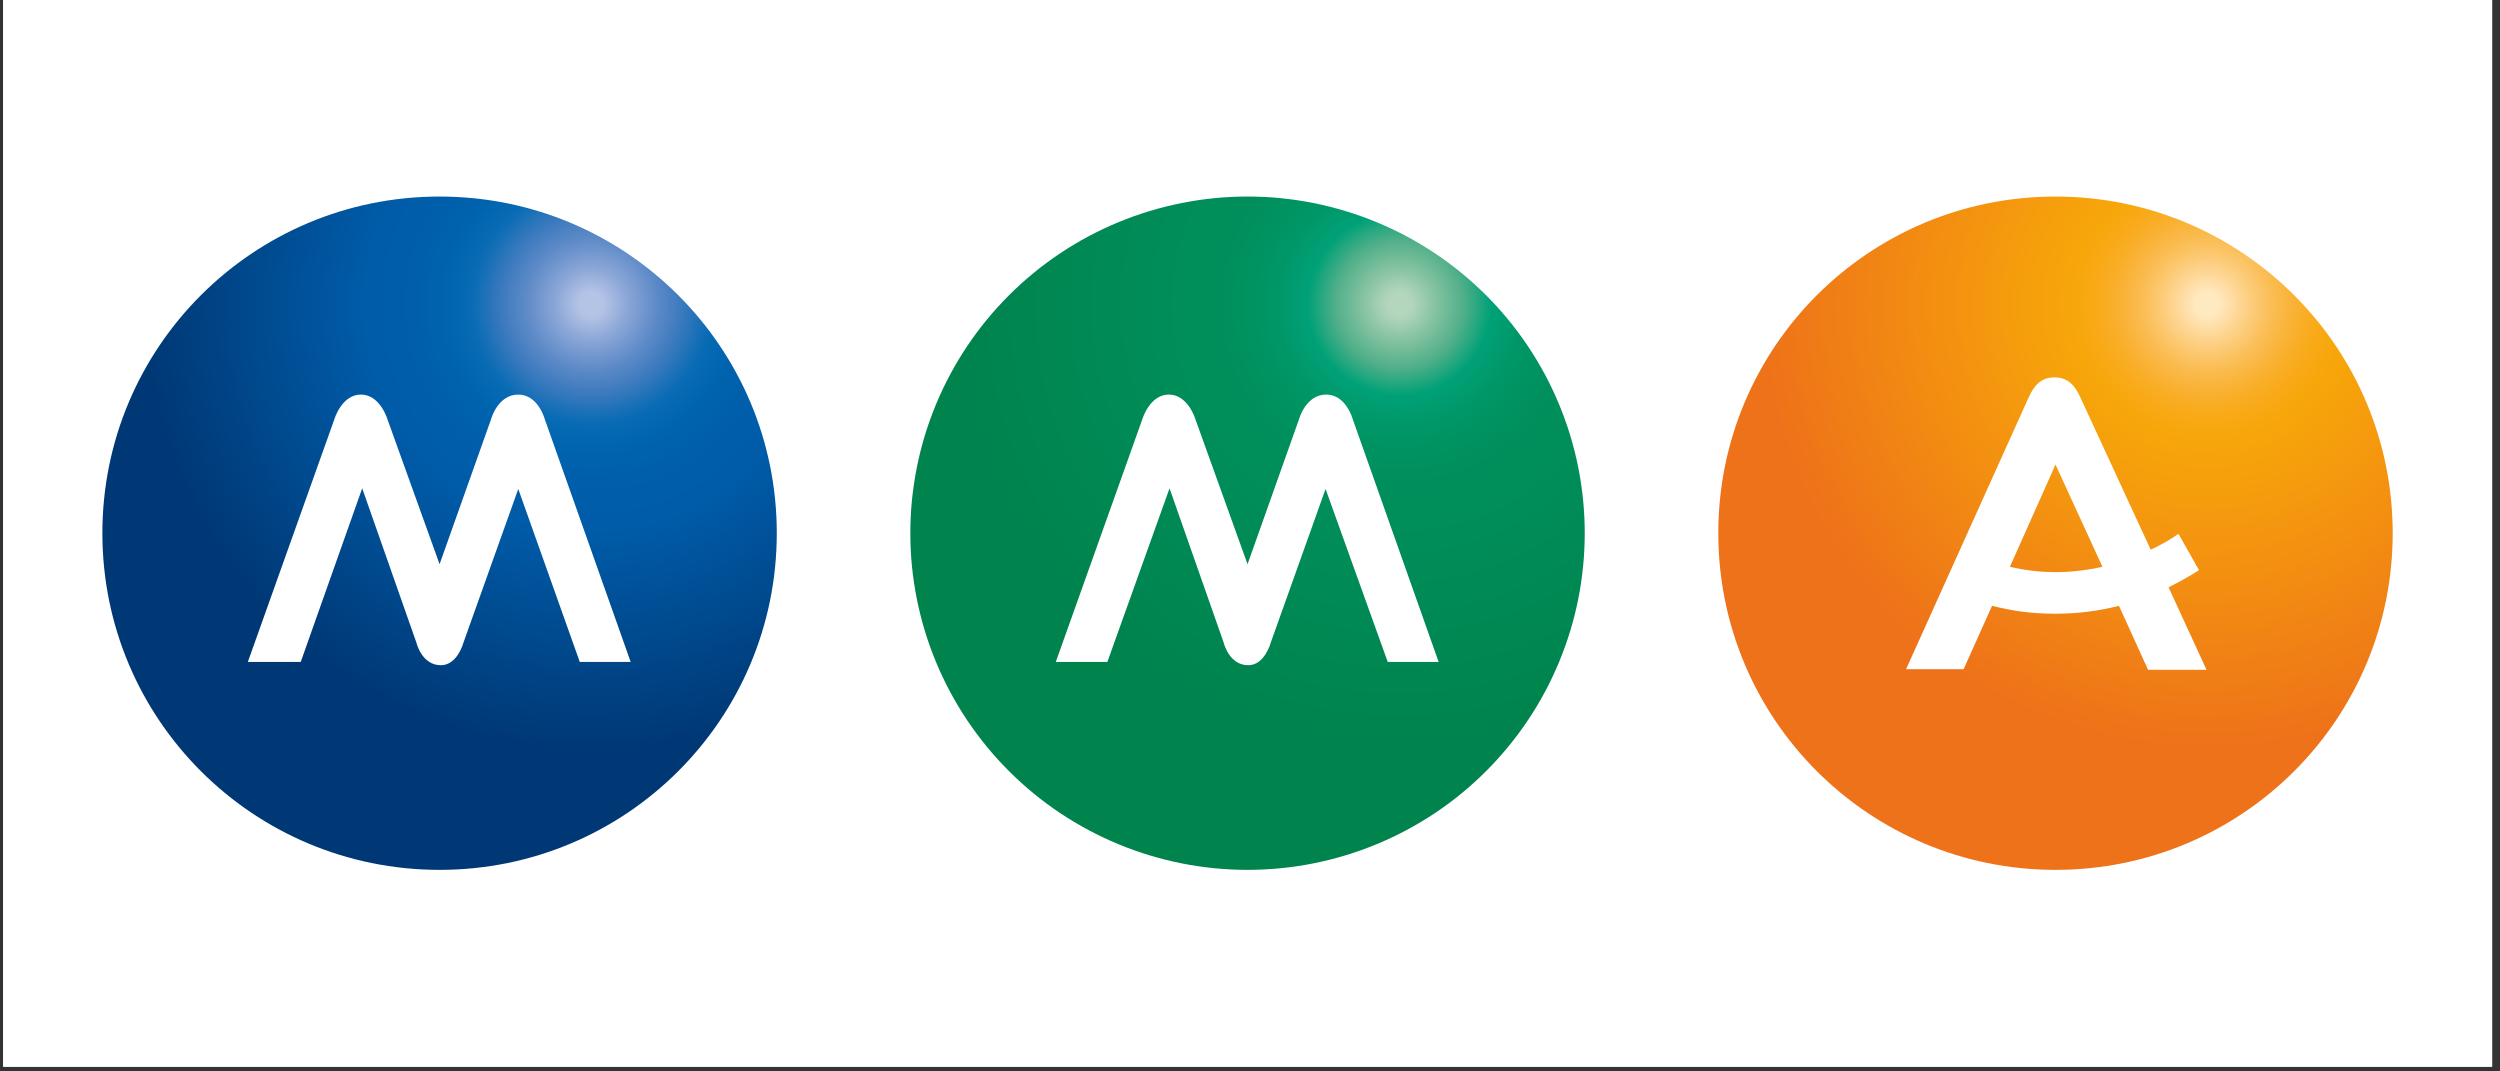
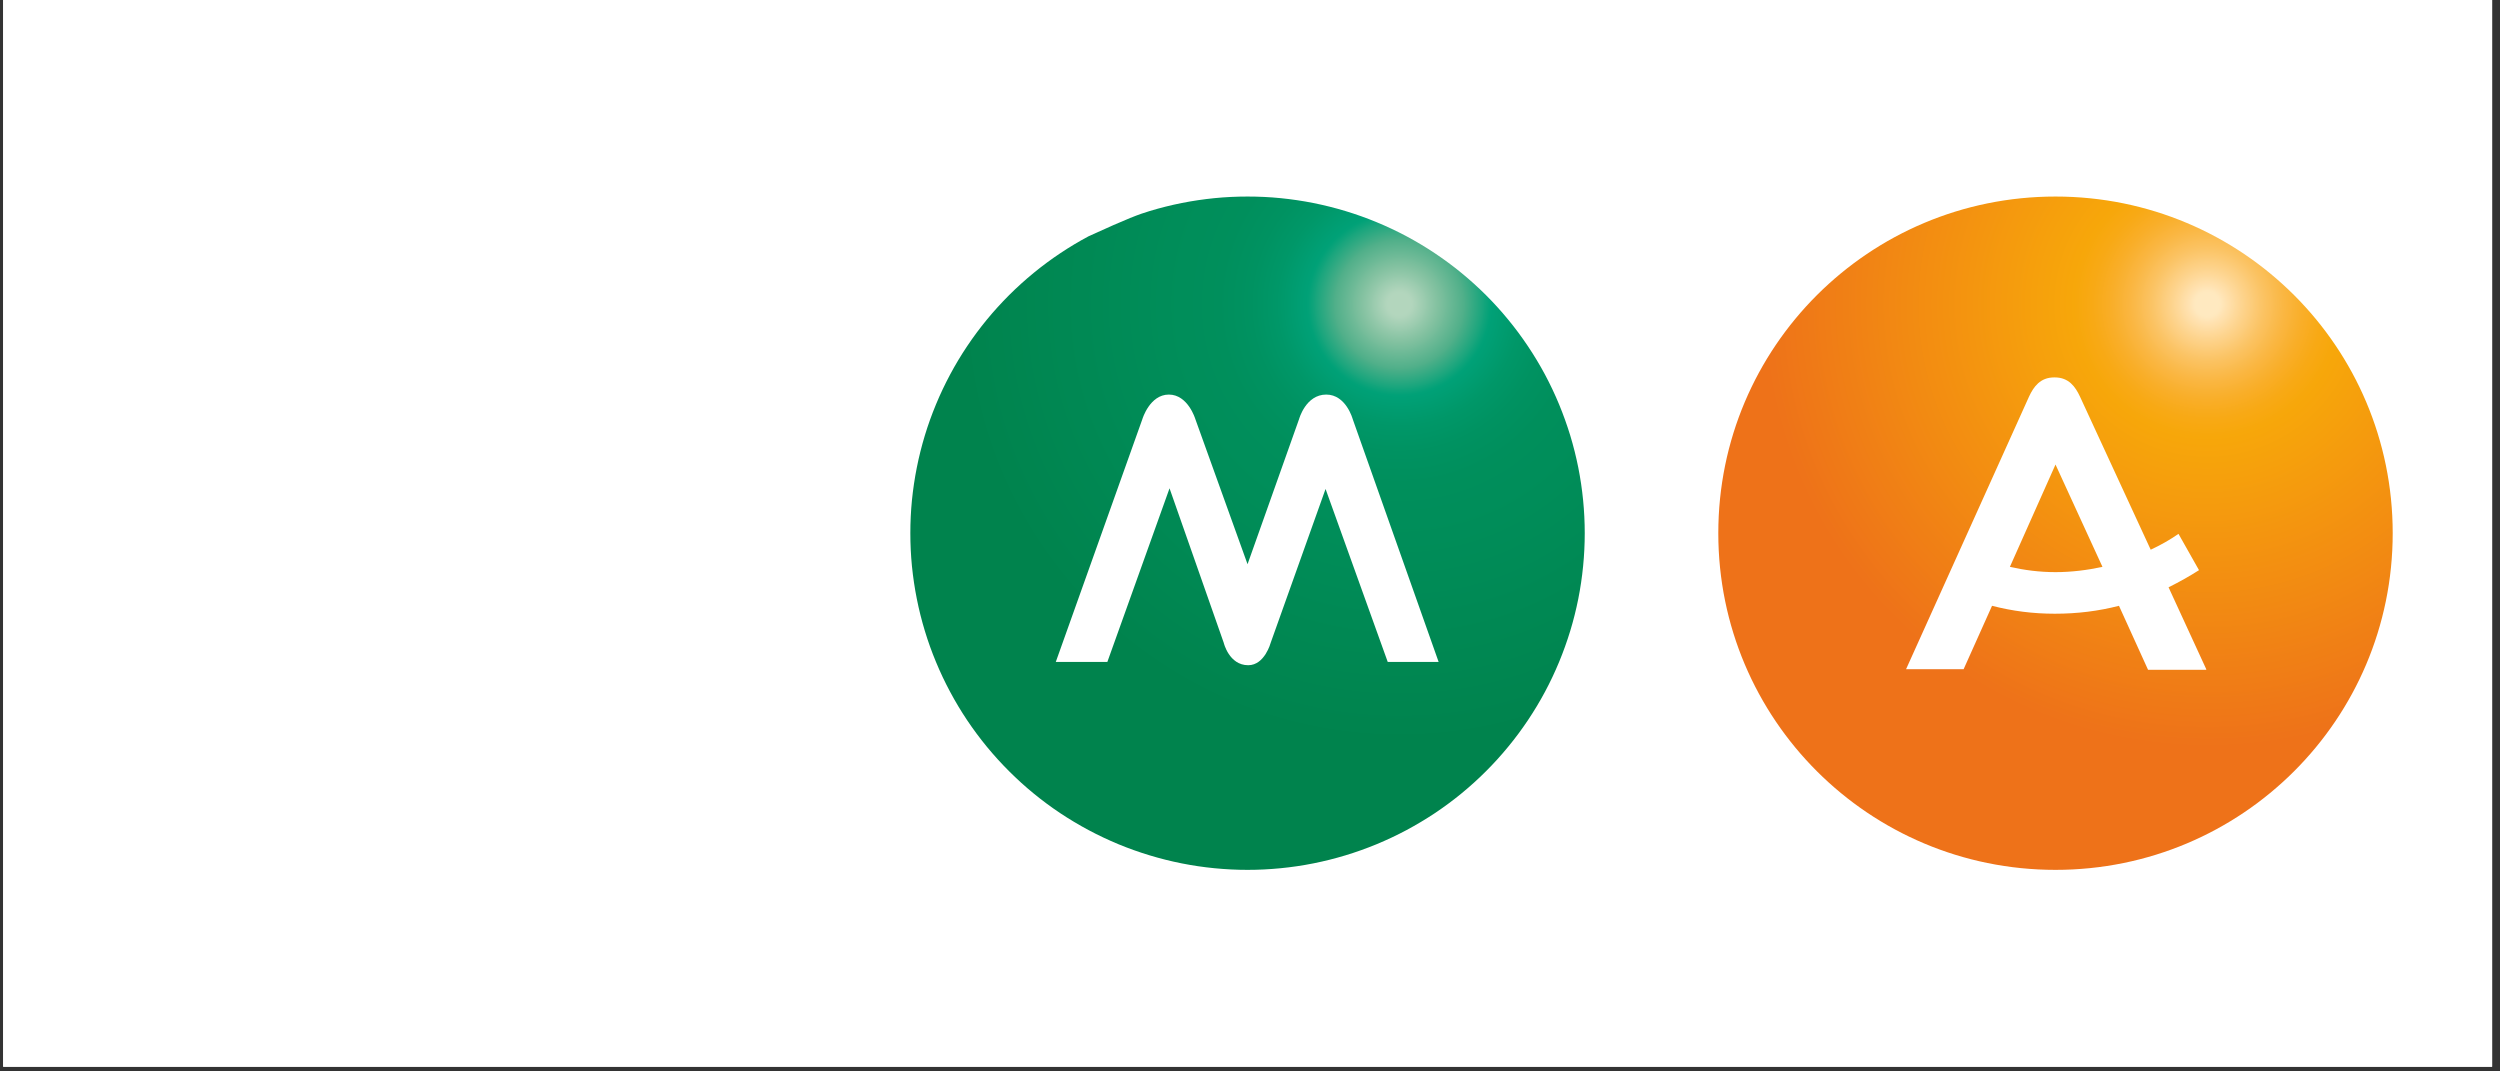
<svg xmlns="http://www.w3.org/2000/svg" width="350" viewBox="0 0 262.5 112.5" height="150" preserveAspectRatio="xMidYMid meet">
  <rect x="0" y="0" width="262.5" height="112.5" fill="#333333" stroke="none" />
  <defs>
    <clipPath id="c284a82e88">
      <path d="M 0.332 0 L 261.672 0 L 261.672 112.004 L 0.332 112.004 Z M 0.332 0 " clip-rule="nonzero" />
    </clipPath>
    <clipPath id="f2e635aefb">
-       <path d="M 10 20 L 82 20 L 82 92 L 10 92 Z M 10 20 " clip-rule="nonzero" />
-     </clipPath>
+       </clipPath>
    <clipPath id="ccf34dfc45">
      <path d="M 46.156 91.336 C 65.734 91.336 81.562 75.531 81.562 55.984 C 81.562 36.441 65.734 20.637 46.156 20.637 C 26.578 20.637 10.75 36.441 10.75 55.984 C 10.75 75.531 26.578 91.336 46.156 91.336 Z M 46.156 91.336 " clip-rule="nonzero" />
    </clipPath>
    <radialGradient gradientTransform="matrix(1.001, 0, 0, 0.999, -1497.486, -1347.587)" gradientUnits="userSpaceOnUse" r="46.842" cx="1558.015" id="52f9109c9e" cy="1380.903" fx="1558.015" fy="1380.903">
      <stop stop-opacity="1" stop-color="rgb(70.2%, 76.9%, 90.199%)" offset="0" />
      <stop stop-opacity="1" stop-color="rgb(70.2%, 76.9%, 90.199%)" offset="0.016" />
      <stop stop-opacity="1" stop-color="rgb(69.949%, 76.649%, 90.074%)" offset="0.027" />
      <stop stop-opacity="1" stop-color="rgb(69.084%, 75.917%, 89.708%)" offset="0.031" />
      <stop stop-opacity="1" stop-color="rgb(67.894%, 75.023%, 89.261%)" offset="0.035" />
      <stop stop-opacity="1" stop-color="rgb(66.742%, 74.199%, 88.849%)" offset="0.039" />
      <stop stop-opacity="1" stop-color="rgb(65.591%, 73.376%, 88.437%)" offset="0.043" />
      <stop stop-opacity="1" stop-color="rgb(64.441%, 72.552%, 88.026%)" offset="0.047" />
      <stop stop-opacity="1" stop-color="rgb(63.29%, 71.73%, 87.614%)" offset="0.051" />
      <stop stop-opacity="1" stop-color="rgb(62.138%, 70.906%, 87.202%)" offset="0.055" />
      <stop stop-opacity="1" stop-color="rgb(60.988%, 70.084%, 86.792%)" offset="0.059" />
      <stop stop-opacity="1" stop-color="rgb(59.837%, 69.261%, 86.38%)" offset="0.062" />
      <stop stop-opacity="1" stop-color="rgb(58.685%, 68.437%, 85.968%)" offset="0.066" />
      <stop stop-opacity="1" stop-color="rgb(57.535%, 67.615%, 85.556%)" offset="0.07" />
      <stop stop-opacity="1" stop-color="rgb(56.384%, 66.791%, 85.146%)" offset="0.074" />
      <stop stop-opacity="1" stop-color="rgb(55.234%, 65.968%, 84.734%)" offset="0.078" />
      <stop stop-opacity="1" stop-color="rgb(54.082%, 65.144%, 84.322%)" offset="0.082" />
      <stop stop-opacity="1" stop-color="rgb(52.959%, 64.363%, 83.922%)" offset="0.086" />
      <stop stop-opacity="1" stop-color="rgb(51.895%, 63.667%, 83.545%)" offset="0.09" />
      <stop stop-opacity="1" stop-color="rgb(50.862%, 63.019%, 83.18%)" offset="0.094" />
      <stop stop-opacity="1" stop-color="rgb(49.829%, 62.37%, 82.817%)" offset="0.098" />
      <stop stop-opacity="1" stop-color="rgb(48.796%, 61.722%, 82.452%)" offset="0.102" />
      <stop stop-opacity="1" stop-color="rgb(47.763%, 61.073%, 82.088%)" offset="0.105" />
      <stop stop-opacity="1" stop-color="rgb(46.73%, 60.423%, 81.725%)" offset="0.109" />
      <stop stop-opacity="1" stop-color="rgb(45.697%, 59.775%, 81.36%)" offset="0.113" />
      <stop stop-opacity="1" stop-color="rgb(44.666%, 59.126%, 80.995%)" offset="0.117" />
      <stop stop-opacity="1" stop-color="rgb(43.633%, 58.478%, 80.632%)" offset="0.121" />
      <stop stop-opacity="1" stop-color="rgb(42.599%, 57.828%, 80.267%)" offset="0.125" />
      <stop stop-opacity="1" stop-color="rgb(41.566%, 57.179%, 79.903%)" offset="0.129" />
      <stop stop-opacity="1" stop-color="rgb(40.533%, 56.531%, 79.539%)" offset="0.133" />
      <stop stop-opacity="1" stop-color="rgb(39.5%, 55.882%, 79.175%)" offset="0.137" />
      <stop stop-opacity="1" stop-color="rgb(38.467%, 55.234%, 78.812%)" offset="0.141" />
      <stop stop-opacity="1" stop-color="rgb(37.447%, 54.62%, 78.462%)" offset="0.145" />
      <stop stop-opacity="1" stop-color="rgb(36.456%, 54.103%, 78.156%)" offset="0.148" />
      <stop stop-opacity="1" stop-color="rgb(35.487%, 53.647%, 77.876%)" offset="0.152" />
      <stop stop-opacity="1" stop-color="rgb(34.517%, 53.192%, 77.596%)" offset="0.156" />
      <stop stop-opacity="1" stop-color="rgb(33.546%, 52.736%, 77.316%)" offset="0.16" />
      <stop stop-opacity="1" stop-color="rgb(32.578%, 52.28%, 77.036%)" offset="0.164" />
      <stop stop-opacity="1" stop-color="rgb(31.607%, 51.825%, 76.756%)" offset="0.168" />
      <stop stop-opacity="1" stop-color="rgb(30.637%, 51.369%, 76.476%)" offset="0.172" />
      <stop stop-opacity="1" stop-color="rgb(29.666%, 50.912%, 76.196%)" offset="0.176" />
      <stop stop-opacity="1" stop-color="rgb(28.697%, 50.458%, 75.916%)" offset="0.18" />
      <stop stop-opacity="1" stop-color="rgb(27.727%, 50.002%, 75.636%)" offset="0.184" />
      <stop stop-opacity="1" stop-color="rgb(26.756%, 49.545%, 75.357%)" offset="0.188" />
      <stop stop-opacity="1" stop-color="rgb(25.786%, 49.091%, 75.076%)" offset="0.191" />
      <stop stop-opacity="1" stop-color="rgb(24.817%, 48.634%, 74.797%)" offset="0.195" />
      <stop stop-opacity="1" stop-color="rgb(23.846%, 48.178%, 74.516%)" offset="0.199" />
      <stop stop-opacity="1" stop-color="rgb(22.874%, 47.723%, 74.237%)" offset="0.203" />
      <stop stop-opacity="1" stop-color="rgb(21.791%, 47.325%, 73.988%)" offset="0.207" />
      <stop stop-opacity="1" stop-color="rgb(20.595%, 46.985%, 73.772%)" offset="0.211" />
      <stop stop-opacity="1" stop-color="rgb(19.398%, 46.643%, 73.555%)" offset="0.215" />
      <stop stop-opacity="1" stop-color="rgb(18.201%, 46.303%, 73.338%)" offset="0.219" />
      <stop stop-opacity="1" stop-color="rgb(17.004%, 45.961%, 73.12%)" offset="0.223" />
      <stop stop-opacity="1" stop-color="rgb(15.808%, 45.621%, 72.903%)" offset="0.227" />
      <stop stop-opacity="1" stop-color="rgb(14.612%, 45.279%, 72.687%)" offset="0.23" />
      <stop stop-opacity="1" stop-color="rgb(13.414%, 44.939%, 72.47%)" offset="0.234" />
      <stop stop-opacity="1" stop-color="rgb(12.218%, 44.597%, 72.253%)" offset="0.238" />
      <stop stop-opacity="1" stop-color="rgb(11.021%, 44.257%, 72.035%)" offset="0.242" />
      <stop stop-opacity="1" stop-color="rgb(9.824%, 43.915%, 71.819%)" offset="0.246" />
      <stop stop-opacity="1" stop-color="rgb(8.627%, 43.575%, 71.602%)" offset="0.25" />
      <stop stop-opacity="1" stop-color="rgb(7.431%, 43.233%, 71.385%)" offset="0.254" />
      <stop stop-opacity="1" stop-color="rgb(6.235%, 42.892%, 71.167%)" offset="0.258" />
      <stop stop-opacity="1" stop-color="rgb(5.037%, 42.551%, 70.95%)" offset="0.262" />
      <stop stop-opacity="1" stop-color="rgb(3.841%, 42.21%, 70.734%)" offset="0.266" />
      <stop stop-opacity="1" stop-color="rgb(3.091%, 41.937%, 70.551%)" offset="0.27" />
      <stop stop-opacity="1" stop-color="rgb(2.759%, 41.647%, 70.335%)" offset="0.273" />
      <stop stop-opacity="1" stop-color="rgb(2.397%, 41.275%, 70.056%)" offset="0.281" />
      <stop stop-opacity="1" stop-color="rgb(2.036%, 40.901%, 69.775%)" offset="0.289" />
      <stop stop-opacity="1" stop-color="rgb(1.674%, 40.529%, 69.496%)" offset="0.297" />
      <stop stop-opacity="1" stop-color="rgb(1.312%, 40.155%, 69.217%)" offset="0.305" />
      <stop stop-opacity="1" stop-color="rgb(0.952%, 39.783%, 68.936%)" offset="0.312" />
      <stop stop-opacity="1" stop-color="rgb(0.591%, 39.409%, 68.657%)" offset="0.32" />
      <stop stop-opacity="1" stop-color="rgb(0.229%, 39.037%, 68.376%)" offset="0.328" />
      <stop stop-opacity="1" stop-color="rgb(0.024%, 38.736%, 68.147%)" offset="0.336" />
      <stop stop-opacity="1" stop-color="rgb(0%, 38.518%, 67.976%)" offset="0.344" />
      <stop stop-opacity="1" stop-color="rgb(0%, 38.312%, 67.815%)" offset="0.352" />
      <stop stop-opacity="1" stop-color="rgb(0%, 38.106%, 67.651%)" offset="0.359" />
      <stop stop-opacity="1" stop-color="rgb(0%, 37.898%, 67.488%)" offset="0.367" />
      <stop stop-opacity="1" stop-color="rgb(0%, 37.692%, 67.326%)" offset="0.375" />
      <stop stop-opacity="1" stop-color="rgb(0%, 37.486%, 67.163%)" offset="0.383" />
      <stop stop-opacity="1" stop-color="rgb(0%, 37.28%, 67%)" offset="0.391" />
      <stop stop-opacity="1" stop-color="rgb(0%, 37.016%, 66.797%)" offset="0.398" />
      <stop stop-opacity="1" stop-color="rgb(0%, 36.7%, 66.599%)" offset="0.414" />
      <stop stop-opacity="1" stop-color="rgb(0%, 36.409%, 66.454%)" offset="0.449" />
      <stop stop-opacity="1" stop-color="rgb(0%, 36.203%, 66.35%)" offset="0.48" />
      <stop stop-opacity="1" stop-color="rgb(0%, 36.061%, 66.228%)" offset="0.496" />
      <stop stop-opacity="1" stop-color="rgb(0%, 35.934%, 66.06%)" offset="0.504" />
      <stop stop-opacity="1" stop-color="rgb(0%, 35.823%, 65.901%)" offset="0.508" />
      <stop stop-opacity="1" stop-color="rgb(0%, 35.713%, 65.741%)" offset="0.512" />
      <stop stop-opacity="1" stop-color="rgb(0%, 35.603%, 65.582%)" offset="0.516" />
      <stop stop-opacity="1" stop-color="rgb(0%, 35.493%, 65.422%)" offset="0.52" />
      <stop stop-opacity="1" stop-color="rgb(0%, 35.384%, 65.263%)" offset="0.523" />
      <stop stop-opacity="1" stop-color="rgb(0%, 35.272%, 65.103%)" offset="0.527" />
      <stop stop-opacity="1" stop-color="rgb(0%, 35.162%, 64.944%)" offset="0.531" />
      <stop stop-opacity="1" stop-color="rgb(0%, 35.052%, 64.784%)" offset="0.535" />
      <stop stop-opacity="1" stop-color="rgb(0%, 34.943%, 64.626%)" offset="0.539" />
      <stop stop-opacity="1" stop-color="rgb(0%, 34.833%, 64.465%)" offset="0.543" />
      <stop stop-opacity="1" stop-color="rgb(0%, 34.723%, 64.307%)" offset="0.547" />
      <stop stop-opacity="1" stop-color="rgb(0%, 34.612%, 64.148%)" offset="0.551" />
      <stop stop-opacity="1" stop-color="rgb(0%, 34.502%, 63.988%)" offset="0.555" />
      <stop stop-opacity="1" stop-color="rgb(0%, 34.392%, 63.829%)" offset="0.559" />
      <stop stop-opacity="1" stop-color="rgb(0%, 34.282%, 63.669%)" offset="0.562" />
      <stop stop-opacity="1" stop-color="rgb(0%, 34.172%, 63.51%)" offset="0.566" />
      <stop stop-opacity="1" stop-color="rgb(0%, 34.061%, 63.35%)" offset="0.57" />
      <stop stop-opacity="1" stop-color="rgb(0%, 33.951%, 63.191%)" offset="0.574" />
      <stop stop-opacity="1" stop-color="rgb(0%, 33.841%, 63.031%)" offset="0.578" />
      <stop stop-opacity="1" stop-color="rgb(0%, 33.731%, 62.872%)" offset="0.582" />
      <stop stop-opacity="1" stop-color="rgb(0%, 33.621%, 62.714%)" offset="0.586" />
      <stop stop-opacity="1" stop-color="rgb(0%, 33.51%, 62.553%)" offset="0.59" />
      <stop stop-opacity="1" stop-color="rgb(0%, 33.4%, 62.395%)" offset="0.594" />
      <stop stop-opacity="1" stop-color="rgb(0%, 33.29%, 62.234%)" offset="0.598" />
      <stop stop-opacity="1" stop-color="rgb(0%, 33.18%, 62.076%)" offset="0.602" />
      <stop stop-opacity="1" stop-color="rgb(0%, 33.07%, 61.916%)" offset="0.605" />
      <stop stop-opacity="1" stop-color="rgb(0%, 32.959%, 61.757%)" offset="0.609" />
      <stop stop-opacity="1" stop-color="rgb(0%, 32.849%, 61.597%)" offset="0.613" />
      <stop stop-opacity="1" stop-color="rgb(0%, 32.739%, 61.438%)" offset="0.617" />
      <stop stop-opacity="1" stop-color="rgb(0%, 32.629%, 61.279%)" offset="0.621" />
      <stop stop-opacity="1" stop-color="rgb(0%, 32.52%, 61.119%)" offset="0.625" />
      <stop stop-opacity="1" stop-color="rgb(0%, 32.353%, 60.88%)" offset="0.629" />
      <stop stop-opacity="1" stop-color="rgb(0%, 32.133%, 60.561%)" offset="0.637" />
      <stop stop-opacity="1" stop-color="rgb(0%, 31.914%, 60.242%)" offset="0.645" />
      <stop stop-opacity="1" stop-color="rgb(0%, 31.693%, 59.924%)" offset="0.652" />
      <stop stop-opacity="1" stop-color="rgb(0%, 31.473%, 59.605%)" offset="0.66" />
      <stop stop-opacity="1" stop-color="rgb(0%, 31.252%, 59.286%)" offset="0.668" />
      <stop stop-opacity="1" stop-color="rgb(0%, 31.032%, 58.968%)" offset="0.676" />
      <stop stop-opacity="1" stop-color="rgb(0%, 30.812%, 58.649%)" offset="0.684" />
      <stop stop-opacity="1" stop-color="rgb(0%, 30.591%, 58.33%)" offset="0.691" />
      <stop stop-opacity="1" stop-color="rgb(0%, 30.371%, 58.011%)" offset="0.699" />
      <stop stop-opacity="1" stop-color="rgb(0%, 30.15%, 57.692%)" offset="0.707" />
      <stop stop-opacity="1" stop-color="rgb(0%, 29.93%, 57.373%)" offset="0.715" />
      <stop stop-opacity="1" stop-color="rgb(0%, 29.71%, 57.054%)" offset="0.723" />
      <stop stop-opacity="1" stop-color="rgb(0%, 29.489%, 56.737%)" offset="0.73" />
      <stop stop-opacity="1" stop-color="rgb(0%, 29.269%, 56.418%)" offset="0.738" />
      <stop stop-opacity="1" stop-color="rgb(0%, 29.05%, 56.099%)" offset="0.746" />
      <stop stop-opacity="1" stop-color="rgb(0%, 28.883%, 55.859%)" offset="0.754" />
      <stop stop-opacity="1" stop-color="rgb(0%, 28.773%, 55.701%)" offset="0.758" />
      <stop stop-opacity="1" stop-color="rgb(0%, 28.664%, 55.54%)" offset="0.762" />
      <stop stop-opacity="1" stop-color="rgb(0%, 28.554%, 55.382%)" offset="0.766" />
      <stop stop-opacity="1" stop-color="rgb(0%, 28.444%, 55.223%)" offset="0.77" />
      <stop stop-opacity="1" stop-color="rgb(0%, 28.333%, 55.063%)" offset="0.773" />
      <stop stop-opacity="1" stop-color="rgb(0%, 28.223%, 54.904%)" offset="0.777" />
      <stop stop-opacity="1" stop-color="rgb(0%, 28.113%, 54.744%)" offset="0.781" />
      <stop stop-opacity="1" stop-color="rgb(0%, 28.003%, 54.585%)" offset="0.785" />
      <stop stop-opacity="1" stop-color="rgb(0%, 27.893%, 54.425%)" offset="0.789" />
      <stop stop-opacity="1" stop-color="rgb(0%, 27.782%, 54.266%)" offset="0.793" />
      <stop stop-opacity="1" stop-color="rgb(0%, 27.672%, 54.106%)" offset="0.797" />
      <stop stop-opacity="1" stop-color="rgb(0%, 27.562%, 53.947%)" offset="0.801" />
      <stop stop-opacity="1" stop-color="rgb(0%, 27.452%, 53.787%)" offset="0.805" />
      <stop stop-opacity="1" stop-color="rgb(0%, 27.342%, 53.629%)" offset="0.809" />
      <stop stop-opacity="1" stop-color="rgb(0%, 27.231%, 53.47%)" offset="0.812" />
      <stop stop-opacity="1" stop-color="rgb(0%, 27.066%, 53.23%)" offset="0.816" />
      <stop stop-opacity="1" stop-color="rgb(0%, 26.846%, 52.911%)" offset="0.824" />
      <stop stop-opacity="1" stop-color="rgb(0%, 26.625%, 52.592%)" offset="0.832" />
      <stop stop-opacity="1" stop-color="rgb(0%, 26.405%, 52.274%)" offset="0.84" />
      <stop stop-opacity="1" stop-color="rgb(0%, 26.186%, 51.955%)" offset="0.848" />
      <stop stop-opacity="1" stop-color="rgb(0%, 25.964%, 51.636%)" offset="0.855" />
      <stop stop-opacity="1" stop-color="rgb(0%, 25.745%, 51.317%)" offset="0.863" />
      <stop stop-opacity="1" stop-color="rgb(0%, 25.523%, 50.998%)" offset="0.871" />
      <stop stop-opacity="1" stop-color="rgb(0%, 25.359%, 50.76%)" offset="0.879" />
      <stop stop-opacity="1" stop-color="rgb(0%, 25.249%, 50.601%)" offset="0.883" />
      <stop stop-opacity="1" stop-color="rgb(0%, 25.139%, 50.441%)" offset="0.887" />
      <stop stop-opacity="1" stop-color="rgb(0%, 25.029%, 50.282%)" offset="0.891" />
      <stop stop-opacity="1" stop-color="rgb(0%, 24.918%, 50.122%)" offset="0.895" />
      <stop stop-opacity="1" stop-color="rgb(0%, 24.808%, 49.963%)" offset="0.898" />
      <stop stop-opacity="1" stop-color="rgb(0%, 24.698%, 49.803%)" offset="0.902" />
      <stop stop-opacity="1" stop-color="rgb(0%, 24.588%, 49.644%)" offset="0.906" />
      <stop stop-opacity="1" stop-color="rgb(0%, 24.422%, 49.405%)" offset="0.91" />
      <stop stop-opacity="1" stop-color="rgb(0%, 24.202%, 49.086%)" offset="0.918" />
      <stop stop-opacity="1" stop-color="rgb(0%, 23.982%, 48.767%)" offset="0.926" />
      <stop stop-opacity="1" stop-color="rgb(0%, 23.761%, 48.448%)" offset="0.934" />
      <stop stop-opacity="1" stop-color="rgb(0%, 23.596%, 48.21%)" offset="0.941" />
      <stop stop-opacity="1" stop-color="rgb(0%, 23.486%, 48.05%)" offset="0.945" />
      <stop stop-opacity="1" stop-color="rgb(0%, 23.376%, 47.891%)" offset="0.949" />
      <stop stop-opacity="1" stop-color="rgb(0%, 23.267%, 47.731%)" offset="0.953" />
      <stop stop-opacity="1" stop-color="rgb(0%, 23.1%, 47.493%)" offset="0.957" />
      <stop stop-opacity="1" stop-color="rgb(0%, 22.881%, 47.174%)" offset="0.965" />
      <stop stop-opacity="1" stop-color="rgb(0%, 22.716%, 46.935%)" offset="0.973" />
      <stop stop-opacity="1" stop-color="rgb(0%, 22.604%, 46.776%)" offset="0.977" />
      <stop stop-opacity="1" stop-color="rgb(0%, 22.44%, 46.536%)" offset="0.98" />
      <stop stop-opacity="1" stop-color="rgb(0%, 22.275%, 46.297%)" offset="0.988" />
      <stop stop-opacity="1" stop-color="rgb(0%, 22.108%, 46.059%)" offset="0.992" />
      <stop stop-opacity="1" stop-color="rgb(0%, 21.999%, 45.9%)" offset="1" />
    </radialGradient>
    <clipPath id="c738c30a45">
      <path d="M 95 20 L 167 20 L 167 92 L 95 92 Z M 95 20 " clip-rule="nonzero" />
    </clipPath>
    <clipPath id="7cda23a2c4">
-       <path d="M 166.398 55.984 C 166.398 57.145 166.34 58.297 166.227 59.449 C 166.113 60.602 165.945 61.746 165.719 62.883 C 165.492 64.016 165.211 65.141 164.875 66.246 C 164.535 67.355 164.145 68.445 163.703 69.512 C 163.258 70.582 162.766 71.629 162.219 72.648 C 161.672 73.672 161.074 74.66 160.43 75.625 C 159.785 76.586 159.098 77.516 158.359 78.41 C 157.625 79.305 156.848 80.164 156.027 80.98 C 155.207 81.801 154.348 82.578 153.453 83.312 C 152.559 84.047 151.625 84.734 150.664 85.379 C 149.699 86.02 148.703 86.613 147.684 87.16 C 146.66 87.707 145.613 88.199 144.539 88.645 C 143.469 89.086 142.379 89.477 141.27 89.812 C 140.16 90.148 139.035 90.43 137.898 90.656 C 136.762 90.883 135.617 91.051 134.461 91.164 C 133.309 91.277 132.152 91.336 130.992 91.336 C 129.832 91.336 128.676 91.277 127.52 91.164 C 126.367 91.051 125.223 90.883 124.086 90.656 C 122.945 90.43 121.824 90.148 120.715 89.812 C 119.605 89.477 118.512 89.086 117.441 88.645 C 116.371 88.199 115.324 87.707 114.301 87.16 C 113.277 86.613 112.285 86.02 111.32 85.379 C 110.355 84.734 109.426 84.047 108.531 83.312 C 107.633 82.578 106.777 81.801 105.957 80.98 C 105.137 80.164 104.359 79.305 103.621 78.41 C 102.887 77.516 102.195 76.586 101.551 75.625 C 100.906 74.66 100.312 73.672 99.766 72.648 C 99.219 71.629 98.723 70.582 98.281 69.512 C 97.836 68.445 97.445 67.355 97.109 66.246 C 96.773 65.141 96.492 64.016 96.266 62.883 C 96.039 61.746 95.871 60.602 95.754 59.449 C 95.641 58.297 95.586 57.145 95.586 55.984 C 95.586 54.828 95.641 53.672 95.754 52.52 C 95.871 51.367 96.039 50.227 96.266 49.09 C 96.492 47.953 96.773 46.832 97.109 45.723 C 97.445 44.617 97.836 43.527 98.281 42.457 C 98.723 41.387 99.219 40.344 99.766 39.32 C 100.312 38.301 100.906 37.309 101.551 36.348 C 102.195 35.383 102.887 34.457 103.621 33.559 C 104.359 32.664 105.137 31.809 105.957 30.988 C 106.777 30.172 107.633 29.395 108.531 28.66 C 109.426 27.926 110.355 27.238 111.32 26.594 C 112.285 25.949 113.277 25.355 114.301 24.809 C 115.324 24.266 116.371 23.77 117.441 23.328 C 118.512 22.883 119.605 22.496 120.715 22.16 C 121.824 21.824 122.945 21.543 124.086 21.316 C 125.223 21.09 126.367 20.922 127.52 20.805 C 128.676 20.691 129.832 20.637 130.992 20.637 C 132.152 20.637 133.309 20.691 134.461 20.805 C 135.617 20.922 136.762 21.09 137.898 21.316 C 139.035 21.543 140.16 21.824 141.27 22.16 C 142.379 22.496 143.469 22.883 144.539 23.328 C 145.613 23.77 146.66 24.266 147.684 24.809 C 148.703 25.355 149.699 25.949 150.664 26.594 C 151.625 27.238 152.559 27.926 153.453 28.66 C 154.348 29.395 155.207 30.172 156.027 30.988 C 156.848 31.809 157.625 32.664 158.359 33.559 C 159.098 34.457 159.785 35.383 160.43 36.348 C 161.074 37.309 161.672 38.301 162.219 39.32 C 162.766 40.344 163.258 41.387 163.703 42.457 C 164.145 43.527 164.535 44.617 164.875 45.723 C 165.211 46.832 165.492 47.953 165.719 49.09 C 165.945 50.227 166.113 51.367 166.227 52.52 C 166.34 53.672 166.398 54.828 166.398 55.984 Z M 166.398 55.984 " clip-rule="nonzero" />
+       <path d="M 166.398 55.984 C 166.398 57.145 166.34 58.297 166.227 59.449 C 166.113 60.602 165.945 61.746 165.719 62.883 C 165.492 64.016 165.211 65.141 164.875 66.246 C 164.535 67.355 164.145 68.445 163.703 69.512 C 163.258 70.582 162.766 71.629 162.219 72.648 C 161.672 73.672 161.074 74.66 160.43 75.625 C 159.785 76.586 159.098 77.516 158.359 78.41 C 157.625 79.305 156.848 80.164 156.027 80.98 C 155.207 81.801 154.348 82.578 153.453 83.312 C 152.559 84.047 151.625 84.734 150.664 85.379 C 149.699 86.02 148.703 86.613 147.684 87.16 C 146.66 87.707 145.613 88.199 144.539 88.645 C 143.469 89.086 142.379 89.477 141.27 89.812 C 140.16 90.148 139.035 90.43 137.898 90.656 C 136.762 90.883 135.617 91.051 134.461 91.164 C 133.309 91.277 132.152 91.336 130.992 91.336 C 129.832 91.336 128.676 91.277 127.52 91.164 C 126.367 91.051 125.223 90.883 124.086 90.656 C 122.945 90.43 121.824 90.148 120.715 89.812 C 119.605 89.477 118.512 89.086 117.441 88.645 C 116.371 88.199 115.324 87.707 114.301 87.16 C 113.277 86.613 112.285 86.02 111.32 85.379 C 110.355 84.734 109.426 84.047 108.531 83.312 C 107.633 82.578 106.777 81.801 105.957 80.98 C 105.137 80.164 104.359 79.305 103.621 78.41 C 102.887 77.516 102.195 76.586 101.551 75.625 C 100.906 74.66 100.312 73.672 99.766 72.648 C 99.219 71.629 98.723 70.582 98.281 69.512 C 97.836 68.445 97.445 67.355 97.109 66.246 C 96.773 65.141 96.492 64.016 96.266 62.883 C 96.039 61.746 95.871 60.602 95.754 59.449 C 95.641 58.297 95.586 57.145 95.586 55.984 C 95.586 54.828 95.641 53.672 95.754 52.52 C 95.871 51.367 96.039 50.227 96.266 49.09 C 96.492 47.953 96.773 46.832 97.109 45.723 C 97.445 44.617 97.836 43.527 98.281 42.457 C 98.723 41.387 99.219 40.344 99.766 39.32 C 100.312 38.301 100.906 37.309 101.551 36.348 C 102.195 35.383 102.887 34.457 103.621 33.559 C 104.359 32.664 105.137 31.809 105.957 30.988 C 106.777 30.172 107.633 29.395 108.531 28.66 C 109.426 27.926 110.355 27.238 111.32 26.594 C 112.285 25.949 113.277 25.355 114.301 24.809 C 118.512 22.883 119.605 22.496 120.715 22.16 C 121.824 21.824 122.945 21.543 124.086 21.316 C 125.223 21.09 126.367 20.922 127.52 20.805 C 128.676 20.691 129.832 20.637 130.992 20.637 C 132.152 20.637 133.309 20.691 134.461 20.805 C 135.617 20.922 136.762 21.09 137.898 21.316 C 139.035 21.543 140.16 21.824 141.27 22.16 C 142.379 22.496 143.469 22.883 144.539 23.328 C 145.613 23.77 146.66 24.266 147.684 24.809 C 148.703 25.355 149.699 25.949 150.664 26.594 C 151.625 27.238 152.559 27.926 153.453 28.66 C 154.348 29.395 155.207 30.172 156.027 30.988 C 156.848 31.809 157.625 32.664 158.359 33.559 C 159.098 34.457 159.785 35.383 160.43 36.348 C 161.074 37.309 161.672 38.301 162.219 39.32 C 162.766 40.344 163.258 41.387 163.703 42.457 C 164.145 43.527 164.535 44.617 164.875 45.723 C 165.211 46.832 165.492 47.953 165.719 49.09 C 165.945 50.227 166.113 51.367 166.227 52.52 C 166.34 53.672 166.398 54.828 166.398 55.984 Z M 166.398 55.984 " clip-rule="nonzero" />
    </clipPath>
    <radialGradient gradientTransform="matrix(1.001, 0, 0, 0.999, -1441.686, -1347.587)" gradientUnits="userSpaceOnUse" r="46.842" cx="1587.021" id="336f6409fb" cy="1380.903" fx="1587.021" fy="1380.903">
      <stop stop-opacity="1" stop-color="rgb(70.2%, 83.899%, 74.1%)" offset="0" />
      <stop stop-opacity="1" stop-color="rgb(70.2%, 83.899%, 74.1%)" offset="0.016" />
      <stop stop-opacity="1" stop-color="rgb(69.949%, 83.774%, 73.975%)" offset="0.027" />
      <stop stop-opacity="1" stop-color="rgb(69.031%, 83.354%, 73.463%)" offset="0.031" />
      <stop stop-opacity="1" stop-color="rgb(67.72%, 82.787%, 72.694%)" offset="0.035" />
      <stop stop-opacity="1" stop-color="rgb(66.437%, 82.243%, 71.928%)" offset="0.039" />
      <stop stop-opacity="1" stop-color="rgb(65.154%, 81.699%, 71.161%)" offset="0.043" />
      <stop stop-opacity="1" stop-color="rgb(63.869%, 81.155%, 70.393%)" offset="0.047" />
      <stop stop-opacity="1" stop-color="rgb(62.585%, 80.611%, 69.626%)" offset="0.051" />
      <stop stop-opacity="1" stop-color="rgb(61.302%, 80.067%, 68.858%)" offset="0.055" />
      <stop stop-opacity="1" stop-color="rgb(60.019%, 79.523%, 68.091%)" offset="0.059" />
      <stop stop-opacity="1" stop-color="rgb(58.736%, 78.978%, 67.323%)" offset="0.062" />
      <stop stop-opacity="1" stop-color="rgb(57.452%, 78.435%, 66.557%)" offset="0.066" />
      <stop stop-opacity="1" stop-color="rgb(56.169%, 77.89%, 65.79%)" offset="0.07" />
      <stop stop-opacity="1" stop-color="rgb(54.884%, 77.347%, 65.022%)" offset="0.074" />
      <stop stop-opacity="1" stop-color="rgb(53.601%, 76.802%, 64.255%)" offset="0.078" />
      <stop stop-opacity="1" stop-color="rgb(52.318%, 76.259%, 63.487%)" offset="0.082" />
      <stop stop-opacity="1" stop-color="rgb(51.025%, 75.732%, 62.761%)" offset="0.086" />
      <stop stop-opacity="1" stop-color="rgb(49.712%, 75.243%, 62.12%)" offset="0.09" />
      <stop stop-opacity="1" stop-color="rgb(48.387%, 74.773%, 61.523%)" offset="0.094" />
      <stop stop-opacity="1" stop-color="rgb(47.064%, 74.303%, 60.928%)" offset="0.098" />
      <stop stop-opacity="1" stop-color="rgb(45.74%, 73.833%, 60.332%)" offset="0.102" />
      <stop stop-opacity="1" stop-color="rgb(44.415%, 73.363%, 59.737%)" offset="0.105" />
      <stop stop-opacity="1" stop-color="rgb(43.091%, 72.891%, 59.14%)" offset="0.109" />
      <stop stop-opacity="1" stop-color="rgb(41.766%, 72.421%, 58.545%)" offset="0.113" />
      <stop stop-opacity="1" stop-color="rgb(40.443%, 71.951%, 57.948%)" offset="0.117" />
      <stop stop-opacity="1" stop-color="rgb(39.119%, 71.481%, 57.353%)" offset="0.121" />
      <stop stop-opacity="1" stop-color="rgb(37.794%, 71.011%, 56.757%)" offset="0.125" />
      <stop stop-opacity="1" stop-color="rgb(36.47%, 70.541%, 56.161%)" offset="0.129" />
      <stop stop-opacity="1" stop-color="rgb(35.146%, 70.071%, 55.565%)" offset="0.133" />
      <stop stop-opacity="1" stop-color="rgb(33.823%, 69.601%, 54.97%)" offset="0.137" />
      <stop stop-opacity="1" stop-color="rgb(32.498%, 69.131%, 54.373%)" offset="0.141" />
      <stop stop-opacity="1" stop-color="rgb(31.046%, 68.681%, 53.802%)" offset="0.145" />
      <stop stop-opacity="1" stop-color="rgb(29.247%, 68.288%, 53.304%)" offset="0.148" />
      <stop stop-opacity="1" stop-color="rgb(27.229%, 67.931%, 52.847%)" offset="0.152" />
      <stop stop-opacity="1" stop-color="rgb(25.211%, 67.572%, 52.391%)" offset="0.156" />
      <stop stop-opacity="1" stop-color="rgb(23.192%, 67.213%, 51.936%)" offset="0.16" />
      <stop stop-opacity="1" stop-color="rgb(21.175%, 66.856%, 51.48%)" offset="0.164" />
      <stop stop-opacity="1" stop-color="rgb(19.156%, 66.498%, 51.024%)" offset="0.168" />
      <stop stop-opacity="1" stop-color="rgb(17.137%, 66.139%, 50.569%)" offset="0.172" />
      <stop stop-opacity="1" stop-color="rgb(15.12%, 65.782%, 50.113%)" offset="0.176" />
      <stop stop-opacity="1" stop-color="rgb(13.101%, 65.424%, 49.657%)" offset="0.18" />
      <stop stop-opacity="1" stop-color="rgb(11.082%, 65.065%, 49.202%)" offset="0.184" />
      <stop stop-opacity="1" stop-color="rgb(9.065%, 64.708%, 48.746%)" offset="0.188" />
      <stop stop-opacity="1" stop-color="rgb(7.047%, 64.349%, 48.289%)" offset="0.191" />
      <stop stop-opacity="1" stop-color="rgb(5.028%, 63.991%, 47.835%)" offset="0.195" />
      <stop stop-opacity="1" stop-color="rgb(3.011%, 63.634%, 47.379%)" offset="0.199" />
      <stop stop-opacity="1" stop-color="rgb(1.001%, 63.277%, 46.924%)" offset="0.203" />
      <stop stop-opacity="1" stop-color="rgb(0%, 62.988%, 46.526%)" offset="0.207" />
      <stop stop-opacity="1" stop-color="rgb(0%, 62.772%, 46.185%)" offset="0.211" />
      <stop stop-opacity="1" stop-color="rgb(0%, 62.555%, 45.844%)" offset="0.215" />
      <stop stop-opacity="1" stop-color="rgb(0%, 62.338%, 45.503%)" offset="0.219" />
      <stop stop-opacity="1" stop-color="rgb(0%, 62.12%, 45.161%)" offset="0.223" />
      <stop stop-opacity="1" stop-color="rgb(0%, 61.903%, 44.821%)" offset="0.227" />
      <stop stop-opacity="1" stop-color="rgb(0%, 61.687%, 44.479%)" offset="0.23" />
      <stop stop-opacity="1" stop-color="rgb(0%, 61.47%, 44.139%)" offset="0.234" />
      <stop stop-opacity="1" stop-color="rgb(0%, 61.253%, 43.797%)" offset="0.238" />
      <stop stop-opacity="1" stop-color="rgb(0%, 61.035%, 43.457%)" offset="0.242" />
      <stop stop-opacity="1" stop-color="rgb(0%, 60.818%, 43.115%)" offset="0.246" />
      <stop stop-opacity="1" stop-color="rgb(0%, 60.602%, 42.775%)" offset="0.25" />
      <stop stop-opacity="1" stop-color="rgb(0%, 60.385%, 42.433%)" offset="0.254" />
      <stop stop-opacity="1" stop-color="rgb(0%, 60.167%, 42.093%)" offset="0.258" />
      <stop stop-opacity="1" stop-color="rgb(0%, 59.95%, 41.751%)" offset="0.262" />
      <stop stop-opacity="1" stop-color="rgb(0%, 59.734%, 41.411%)" offset="0.266" />
      <stop stop-opacity="1" stop-color="rgb(0%, 59.554%, 41.138%)" offset="0.27" />
      <stop stop-opacity="1" stop-color="rgb(0%, 59.348%, 40.848%)" offset="0.273" />
      <stop stop-opacity="1" stop-color="rgb(0%, 59.079%, 40.475%)" offset="0.281" />
      <stop stop-opacity="1" stop-color="rgb(0%, 58.81%, 40.102%)" offset="0.289" />
      <stop stop-opacity="1" stop-color="rgb(0%, 58.542%, 39.729%)" offset="0.297" />
      <stop stop-opacity="1" stop-color="rgb(0%, 58.275%, 39.355%)" offset="0.305" />
      <stop stop-opacity="1" stop-color="rgb(0%, 58.006%, 38.983%)" offset="0.312" />
      <stop stop-opacity="1" stop-color="rgb(0%, 57.738%, 38.609%)" offset="0.32" />
      <stop stop-opacity="1" stop-color="rgb(0%, 57.469%, 38.235%)" offset="0.328" />
      <stop stop-opacity="1" stop-color="rgb(0%, 57.262%, 37.935%)" offset="0.336" />
      <stop stop-opacity="1" stop-color="rgb(0%, 57.121%, 37.717%)" offset="0.344" />
      <stop stop-opacity="1" stop-color="rgb(0%, 56.992%, 37.511%)" offset="0.352" />
      <stop stop-opacity="1" stop-color="rgb(0%, 56.86%, 37.305%)" offset="0.359" />
      <stop stop-opacity="1" stop-color="rgb(0%, 56.731%, 37.099%)" offset="0.367" />
      <stop stop-opacity="1" stop-color="rgb(0%, 56.601%, 36.893%)" offset="0.375" />
      <stop stop-opacity="1" stop-color="rgb(0%, 56.47%, 36.687%)" offset="0.383" />
      <stop stop-opacity="1" stop-color="rgb(0%, 56.34%, 36.481%)" offset="0.391" />
      <stop stop-opacity="1" stop-color="rgb(0%, 56.177%, 36.217%)" offset="0.398" />
      <stop stop-opacity="1" stop-color="rgb(0%, 56%, 35.899%)" offset="0.414" />
      <stop stop-opacity="1" stop-color="rgb(0%, 55.853%, 35.608%)" offset="0.449" />
      <stop stop-opacity="1" stop-color="rgb(0%, 55.692%, 35.324%)" offset="0.48" />
      <stop stop-opacity="1" stop-color="rgb(0%, 55.481%, 35.04%)" offset="0.512" />
      <stop stop-opacity="1" stop-color="rgb(0%, 55.246%, 34.761%)" offset="0.539" />
      <stop stop-opacity="1" stop-color="rgb(0%, 55.028%, 34.502%)" offset="0.566" />
      <stop stop-opacity="1" stop-color="rgb(0%, 54.826%, 34.262%)" offset="0.59" />
      <stop stop-opacity="1" stop-color="rgb(0%, 54.623%, 34.024%)" offset="0.613" />
      <stop stop-opacity="1" stop-color="rgb(0%, 54.439%, 33.804%)" offset="0.637" />
      <stop stop-opacity="1" stop-color="rgb(0%, 54.271%, 33.606%)" offset="0.656" />
      <stop stop-opacity="1" stop-color="rgb(0%, 54.103%, 33.406%)" offset="0.676" />
      <stop stop-opacity="1" stop-color="rgb(0%, 53.868%, 33.127%)" offset="0.695" />
      <stop stop-opacity="1" stop-color="rgb(0%, 53.583%, 32.788%)" offset="0.73" />
      <stop stop-opacity="1" stop-color="rgb(0%, 53.331%, 32.489%)" offset="0.762" />
      <stop stop-opacity="1" stop-color="rgb(0%, 53.113%, 32.231%)" offset="0.789" />
      <stop stop-opacity="1" stop-color="rgb(0%, 52.911%, 31.992%)" offset="0.812" />
      <stop stop-opacity="1" stop-color="rgb(0%, 52.727%, 31.773%)" offset="0.836" />
      <stop stop-opacity="1" stop-color="rgb(0%, 52.49%, 31.494%)" offset="0.855" />
      <stop stop-opacity="1" stop-color="rgb(0%, 52.222%, 31.175%)" offset="0.891" />
      <stop stop-opacity="1" stop-color="rgb(0%, 52.02%, 30.936%)" offset="0.918" />
      <stop stop-opacity="1" stop-color="rgb(0%, 51.802%, 30.676%)" offset="0.938" />
      <stop stop-opacity="1" stop-color="rgb(0%, 51.534%, 30.357%)" offset="0.969" />
      <stop stop-opacity="1" stop-color="rgb(0%, 51.399%, 30.199%)" offset="1" />
    </radialGradient>
    <clipPath id="032a9662eb">
      <path d="M 180 20 L 252 20 L 252 92 L 180 92 Z M 180 20 " clip-rule="nonzero" />
    </clipPath>
    <clipPath id="ad03f719c9">
      <path d="M 215.828 91.336 C 235.406 91.336 251.234 75.531 251.234 55.984 C 251.234 36.441 235.406 20.637 215.828 20.637 C 196.25 20.637 180.422 36.441 180.422 55.984 C 180.422 75.531 196.25 91.336 215.828 91.336 Z M 215.828 91.336 " clip-rule="nonzero" />
    </clipPath>
    <radialGradient gradientTransform="matrix(1.001, 0, 0, 0.999, -1385.887, -1347.587)" gradientUnits="userSpaceOnUse" r="46.842" cx="1616.027" id="32e3ceaeff" cy="1380.903" fx="1616.027" fy="1380.903">
      <stop stop-opacity="1" stop-color="rgb(100%, 91.399%, 75.299%)" offset="0" />
      <stop stop-opacity="1" stop-color="rgb(100%, 91.399%, 75.299%)" offset="0.016" />
      <stop stop-opacity="1" stop-color="rgb(100%, 91.273%, 75.035%)" offset="0.027" />
      <stop stop-opacity="1" stop-color="rgb(100%, 90.759%, 73.949%)" offset="0.031" />
      <stop stop-opacity="1" stop-color="rgb(100%, 89.978%, 72.302%)" offset="0.035" />
      <stop stop-opacity="1" stop-color="rgb(100%, 89.197%, 70.656%)" offset="0.039" />
      <stop stop-opacity="1" stop-color="rgb(99.973%, 88.487%, 69.077%)" offset="0.043" />
      <stop stop-opacity="1" stop-color="rgb(99.911%, 87.875%, 67.589%)" offset="0.047" />
      <stop stop-opacity="1" stop-color="rgb(99.84%, 87.289%, 66.124%)" offset="0.051" />
      <stop stop-opacity="1" stop-color="rgb(99.77%, 86.703%, 64.659%)" offset="0.055" />
      <stop stop-opacity="1" stop-color="rgb(99.698%, 86.118%, 63.194%)" offset="0.059" />
      <stop stop-opacity="1" stop-color="rgb(99.628%, 85.532%, 61.729%)" offset="0.062" />
      <stop stop-opacity="1" stop-color="rgb(99.556%, 84.946%, 60.265%)" offset="0.066" />
      <stop stop-opacity="1" stop-color="rgb(99.484%, 84.36%, 58.8%)" offset="0.07" />
      <stop stop-opacity="1" stop-color="rgb(99.414%, 83.774%, 57.335%)" offset="0.074" />
      <stop stop-opacity="1" stop-color="rgb(99.342%, 83.188%, 55.87%)" offset="0.078" />
      <stop stop-opacity="1" stop-color="rgb(99.272%, 82.602%, 54.405%)" offset="0.082" />
      <stop stop-opacity="1" stop-color="rgb(99.2%, 82.027%, 52.966%)" offset="0.086" />
      <stop stop-opacity="1" stop-color="rgb(99.129%, 81.477%, 51.582%)" offset="0.09" />
      <stop stop-opacity="1" stop-color="rgb(99.055%, 80.942%, 50.229%)" offset="0.094" />
      <stop stop-opacity="1" stop-color="rgb(98.982%, 80.406%, 48.875%)" offset="0.098" />
      <stop stop-opacity="1" stop-color="rgb(98.911%, 79.869%, 47.522%)" offset="0.102" />
      <stop stop-opacity="1" stop-color="rgb(98.837%, 79.333%, 46.169%)" offset="0.105" />
      <stop stop-opacity="1" stop-color="rgb(98.766%, 78.798%, 44.815%)" offset="0.109" />
      <stop stop-opacity="1" stop-color="rgb(98.692%, 78.262%, 43.462%)" offset="0.113" />
      <stop stop-opacity="1" stop-color="rgb(98.619%, 77.725%, 42.108%)" offset="0.117" />
      <stop stop-opacity="1" stop-color="rgb(98.547%, 77.19%, 40.755%)" offset="0.121" />
      <stop stop-opacity="1" stop-color="rgb(98.474%, 76.654%, 39.401%)" offset="0.125" />
      <stop stop-opacity="1" stop-color="rgb(98.41%, 76.146%, 38.104%)" offset="0.129" />
      <stop stop-opacity="1" stop-color="rgb(98.364%, 75.697%, 36.929%)" offset="0.133" />
      <stop stop-opacity="1" stop-color="rgb(98.329%, 75.279%, 35.818%)" offset="0.137" />
      <stop stop-opacity="1" stop-color="rgb(98.294%, 74.863%, 34.709%)" offset="0.141" />
      <stop stop-opacity="1" stop-color="rgb(98.257%, 74.445%, 33.6%)" offset="0.145" />
      <stop stop-opacity="1" stop-color="rgb(98.222%, 74.028%, 32.491%)" offset="0.148" />
      <stop stop-opacity="1" stop-color="rgb(98.187%, 73.61%, 31.38%)" offset="0.152" />
      <stop stop-opacity="1" stop-color="rgb(98.151%, 73.193%, 30.27%)" offset="0.156" />
      <stop stop-opacity="1" stop-color="rgb(98.116%, 72.775%, 29.161%)" offset="0.16" />
      <stop stop-opacity="1" stop-color="rgb(98.08%, 72.359%, 28.052%)" offset="0.164" />
      <stop stop-opacity="1" stop-color="rgb(98.045%, 71.941%, 26.941%)" offset="0.168" />
      <stop stop-opacity="1" stop-color="rgb(98.009%, 71.536%, 25.851%)" offset="0.172" />
      <stop stop-opacity="1" stop-color="rgb(97.974%, 71.19%, 24.861%)" offset="0.176" />
      <stop stop-opacity="1" stop-color="rgb(97.935%, 70.892%, 23.949%)" offset="0.18" />
      <stop stop-opacity="1" stop-color="rgb(97.899%, 70.595%, 23.038%)" offset="0.184" />
      <stop stop-opacity="1" stop-color="rgb(97.861%, 70.297%, 22.127%)" offset="0.188" />
      <stop stop-opacity="1" stop-color="rgb(97.824%, 70%, 21.214%)" offset="0.191" />
      <stop stop-opacity="1" stop-color="rgb(97.787%, 69.702%, 20.303%)" offset="0.195" />
      <stop stop-opacity="1" stop-color="rgb(97.749%, 69.405%, 19.392%)" offset="0.199" />
      <stop stop-opacity="1" stop-color="rgb(97.713%, 69.107%, 18.48%)" offset="0.203" />
      <stop stop-opacity="1" stop-color="rgb(97.675%, 68.81%, 17.569%)" offset="0.207" />
      <stop stop-opacity="1" stop-color="rgb(97.638%, 68.512%, 16.658%)" offset="0.211" />
      <stop stop-opacity="1" stop-color="rgb(97.603%, 68.242%, 15.794%)" offset="0.215" />
      <stop stop-opacity="1" stop-color="rgb(97.572%, 68.031%, 15.038%)" offset="0.219" />
      <stop stop-opacity="1" stop-color="rgb(97.545%, 67.854%, 14.34%)" offset="0.223" />
      <stop stop-opacity="1" stop-color="rgb(97.517%, 67.679%, 13.643%)" offset="0.227" />
      <stop stop-opacity="1" stop-color="rgb(97.488%, 67.502%, 12.944%)" offset="0.23" />
      <stop stop-opacity="1" stop-color="rgb(97.461%, 67.325%, 12.247%)" offset="0.234" />
      <stop stop-opacity="1" stop-color="rgb(97.433%, 67.148%, 11.549%)" offset="0.238" />
      <stop stop-opacity="1" stop-color="rgb(97.404%, 66.971%, 10.852%)" offset="0.242" />
      <stop stop-opacity="1" stop-color="rgb(97.377%, 66.795%, 10.155%)" offset="0.246" />
      <stop stop-opacity="1" stop-color="rgb(97.35%, 66.618%, 9.457%)" offset="0.25" />
      <stop stop-opacity="1" stop-color="rgb(97.322%, 66.441%, 8.76%)" offset="0.254" />
      <stop stop-opacity="1" stop-color="rgb(97.29%, 66.299%, 8.162%)" offset="0.258" />
      <stop stop-opacity="1" stop-color="rgb(97.253%, 66.208%, 7.709%)" offset="0.262" />
      <stop stop-opacity="1" stop-color="rgb(97.215%, 66.132%, 7.3%)" offset="0.266" />
      <stop stop-opacity="1" stop-color="rgb(97.177%, 66.055%, 6.889%)" offset="0.27" />
      <stop stop-opacity="1" stop-color="rgb(97.139%, 65.979%, 6.48%)" offset="0.273" />
      <stop stop-opacity="1" stop-color="rgb(97.101%, 65.903%, 6.07%)" offset="0.277" />
      <stop stop-opacity="1" stop-color="rgb(97.063%, 65.826%, 5.661%)" offset="0.281" />
      <stop stop-opacity="1" stop-color="rgb(97.025%, 65.75%, 5.251%)" offset="0.285" />
      <stop stop-opacity="1" stop-color="rgb(96.986%, 65.674%, 4.842%)" offset="0.289" />
      <stop stop-opacity="1" stop-color="rgb(96.948%, 65.598%, 4.431%)" offset="0.293" />
      <stop stop-opacity="1" stop-color="rgb(96.902%, 65.46%, 4.082%)" offset="0.297" />
      <stop stop-opacity="1" stop-color="rgb(96.855%, 65.244%, 3.97%)" offset="0.305" />
      <stop stop-opacity="1" stop-color="rgb(96.814%, 65.012%, 4.037%)" offset="0.312" />
      <stop stop-opacity="1" stop-color="rgb(96.774%, 64.78%, 4.103%)" offset="0.32" />
      <stop stop-opacity="1" stop-color="rgb(96.735%, 64.548%, 4.169%)" offset="0.328" />
      <stop stop-opacity="1" stop-color="rgb(96.693%, 64.316%, 4.234%)" offset="0.336" />
      <stop stop-opacity="1" stop-color="rgb(96.654%, 64.082%, 4.3%)" offset="0.344" />
      <stop stop-opacity="1" stop-color="rgb(96.614%, 63.85%, 4.366%)" offset="0.352" />
      <stop stop-opacity="1" stop-color="rgb(96.573%, 63.618%, 4.433%)" offset="0.359" />
      <stop stop-opacity="1" stop-color="rgb(96.533%, 63.387%, 4.498%)" offset="0.367" />
      <stop stop-opacity="1" stop-color="rgb(96.494%, 63.155%, 4.564%)" offset="0.375" />
      <stop stop-opacity="1" stop-color="rgb(96.452%, 62.923%, 4.63%)" offset="0.383" />
      <stop stop-opacity="1" stop-color="rgb(96.413%, 62.691%, 4.695%)" offset="0.391" />
      <stop stop-opacity="1" stop-color="rgb(96.373%, 62.459%, 4.761%)" offset="0.398" />
      <stop stop-opacity="1" stop-color="rgb(96.332%, 62.225%, 4.826%)" offset="0.406" />
      <stop stop-opacity="1" stop-color="rgb(96.292%, 61.993%, 4.893%)" offset="0.414" />
      <stop stop-opacity="1" stop-color="rgb(96.252%, 61.761%, 4.959%)" offset="0.422" />
      <stop stop-opacity="1" stop-color="rgb(96.211%, 61.53%, 5.025%)" offset="0.43" />
      <stop stop-opacity="1" stop-color="rgb(96.172%, 61.298%, 5.09%)" offset="0.438" />
      <stop stop-opacity="1" stop-color="rgb(96.132%, 61.066%, 5.156%)" offset="0.445" />
      <stop stop-opacity="1" stop-color="rgb(96.091%, 60.834%, 5.222%)" offset="0.453" />
      <stop stop-opacity="1" stop-color="rgb(96.051%, 60.6%, 5.289%)" offset="0.461" />
      <stop stop-opacity="1" stop-color="rgb(96.011%, 60.368%, 5.354%)" offset="0.469" />
      <stop stop-opacity="1" stop-color="rgb(95.97%, 60.136%, 5.42%)" offset="0.477" />
      <stop stop-opacity="1" stop-color="rgb(95.93%, 59.904%, 5.486%)" offset="0.484" />
      <stop stop-opacity="1" stop-color="rgb(95.891%, 59.673%, 5.551%)" offset="0.492" />
      <stop stop-opacity="1" stop-color="rgb(95.85%, 59.441%, 5.617%)" offset="0.5" />
      <stop stop-opacity="1" stop-color="rgb(95.799%, 59.151%, 5.699%)" offset="0.508" />
      <stop stop-opacity="1" stop-color="rgb(95.74%, 58.801%, 5.798%)" offset="0.52" />
      <stop stop-opacity="1" stop-color="rgb(95.679%, 58.453%, 5.898%)" offset="0.531" />
      <stop stop-opacity="1" stop-color="rgb(95.619%, 58.105%, 5.997%)" offset="0.543" />
      <stop stop-opacity="1" stop-color="rgb(95.558%, 57.758%, 6.094%)" offset="0.555" />
      <stop stop-opacity="1" stop-color="rgb(95.499%, 57.408%, 6.194%)" offset="0.566" />
      <stop stop-opacity="1" stop-color="rgb(95.438%, 57.06%, 6.293%)" offset="0.578" />
      <stop stop-opacity="1" stop-color="rgb(95.378%, 56.712%, 6.39%)" offset="0.59" />
      <stop stop-opacity="1" stop-color="rgb(95.317%, 56.364%, 6.49%)" offset="0.602" />
      <stop stop-opacity="1" stop-color="rgb(95.258%, 56.017%, 6.589%)" offset="0.613" />
      <stop stop-opacity="1" stop-color="rgb(95.197%, 55.667%, 6.688%)" offset="0.625" />
      <stop stop-opacity="1" stop-color="rgb(95.148%, 55.377%, 6.77%)" offset="0.637" />
      <stop stop-opacity="1" stop-color="rgb(95.107%, 55.145%, 6.836%)" offset="0.645" />
      <stop stop-opacity="1" stop-color="rgb(95.067%, 54.913%, 6.902%)" offset="0.652" />
      <stop stop-opacity="1" stop-color="rgb(95.027%, 54.681%, 6.967%)" offset="0.66" />
      <stop stop-opacity="1" stop-color="rgb(94.986%, 54.449%, 7.033%)" offset="0.668" />
      <stop stop-opacity="1" stop-color="rgb(94.946%, 54.218%, 7.098%)" offset="0.676" />
      <stop stop-opacity="1" stop-color="rgb(94.907%, 53.986%, 7.164%)" offset="0.684" />
      <stop stop-opacity="1" stop-color="rgb(94.865%, 53.752%, 7.231%)" offset="0.691" />
      <stop stop-opacity="1" stop-color="rgb(94.826%, 53.52%, 7.297%)" offset="0.699" />
      <stop stop-opacity="1" stop-color="rgb(94.786%, 53.288%, 7.362%)" offset="0.707" />
      <stop stop-opacity="1" stop-color="rgb(94.745%, 53.056%, 7.428%)" offset="0.715" />
      <stop stop-opacity="1" stop-color="rgb(94.705%, 52.824%, 7.494%)" offset="0.723" />
      <stop stop-opacity="1" stop-color="rgb(94.666%, 52.592%, 7.559%)" offset="0.73" />
      <stop stop-opacity="1" stop-color="rgb(94.624%, 52.361%, 7.626%)" offset="0.738" />
      <stop stop-opacity="1" stop-color="rgb(94.585%, 52.127%, 7.692%)" offset="0.746" />
      <stop stop-opacity="1" stop-color="rgb(94.534%, 51.837%, 7.774%)" offset="0.754" />
      <stop stop-opacity="1" stop-color="rgb(94.475%, 51.489%, 7.872%)" offset="0.766" />
      <stop stop-opacity="1" stop-color="rgb(94.414%, 51.141%, 7.971%)" offset="0.777" />
      <stop stop-opacity="1" stop-color="rgb(94.354%, 50.793%, 8.07%)" offset="0.789" />
      <stop stop-opacity="1" stop-color="rgb(94.293%, 50.444%, 8.17%)" offset="0.801" />
      <stop stop-opacity="1" stop-color="rgb(94.234%, 50.096%, 8.267%)" offset="0.812" />
      <stop stop-opacity="1" stop-color="rgb(94.183%, 49.806%, 8.35%)" offset="0.824" />
      <stop stop-opacity="1" stop-color="rgb(94.142%, 49.574%, 8.415%)" offset="0.832" />
      <stop stop-opacity="1" stop-color="rgb(94.102%, 49.342%, 8.482%)" offset="0.84" />
      <stop stop-opacity="1" stop-color="rgb(94.063%, 49.11%, 8.548%)" offset="0.848" />
      <stop stop-opacity="1" stop-color="rgb(94.022%, 48.877%, 8.614%)" offset="0.855" />
      <stop stop-opacity="1" stop-color="rgb(93.982%, 48.645%, 8.679%)" offset="0.863" />
      <stop stop-opacity="1" stop-color="rgb(93.942%, 48.413%, 8.745%)" offset="0.871" />
      <stop stop-opacity="1" stop-color="rgb(93.892%, 48.123%, 8.827%)" offset="0.879" />
      <stop stop-opacity="1" stop-color="rgb(93.831%, 47.775%, 8.926%)" offset="0.891" />
      <stop stop-opacity="1" stop-color="rgb(93.771%, 47.427%, 9.026%)" offset="0.902" />
      <stop stop-opacity="1" stop-color="rgb(93.721%, 47.136%, 9.106%)" offset="0.914" />
      <stop stop-opacity="1" stop-color="rgb(93.681%, 46.904%, 9.174%)" offset="0.922" />
      <stop stop-opacity="1" stop-color="rgb(93.64%, 46.672%, 9.239%)" offset="0.93" />
      <stop stop-opacity="1" stop-color="rgb(93.6%, 46.44%, 9.305%)" offset="0.938" />
      <stop stop-opacity="1" stop-color="rgb(93.55%, 46.15%, 9.387%)" offset="0.945" />
      <stop stop-opacity="1" stop-color="rgb(93.5%, 45.86%, 9.47%)" offset="0.957" />
      <stop stop-opacity="1" stop-color="rgb(93.46%, 45.628%, 9.535%)" offset="0.965" />
      <stop stop-opacity="1" stop-color="rgb(93.41%, 45.337%, 9.618%)" offset="0.973" />
      <stop stop-opacity="1" stop-color="rgb(93.359%, 45.047%, 9.7%)" offset="0.984" />
      <stop stop-opacity="1" stop-color="rgb(93.32%, 44.815%, 9.766%)" offset="0.992" />
      <stop stop-opacity="1" stop-color="rgb(93.3%, 44.699%, 9.799%)" offset="1" />
    </radialGradient>
  </defs>
  <g clip-path="url(#c284a82e88)">
    <path fill="#ffffff" d="M 0.332 0 L 261.672 0 L 261.672 112.004 L 0.332 112.004 Z M 0.332 0 " fill-opacity="1" fill-rule="nonzero" />
    <path fill="#ffffff" d="M 0.332 0 L 261.672 0 L 261.672 112.004 L 0.332 112.004 Z M 0.332 0 " fill-opacity="1" fill-rule="nonzero" />
  </g>
  <g clip-path="url(#f2e635aefb)">
    <g clip-path="url(#ccf34dfc45)">
-       <path fill="url(#52f9109c9e)" d="M 10.75 20.637 L 10.75 91.336 L 81.562 91.336 L 81.562 20.637 Z M 10.75 20.637 " fill-rule="nonzero" />
-     </g>
+       </g>
  </g>
  <path fill="#ffffff" d="M 26.023 69.5 L 35.117 43.996 C 35.117 43.996 35.879 41.43 37.895 41.43 C 39.906 41.43 40.672 43.996 40.672 43.996 L 46.156 59.242 L 51.57 43.996 C 51.57 43.996 52.266 41.43 54.418 41.43 C 56.5 41.43 57.195 43.996 57.195 43.996 L 66.219 69.5 L 60.875 69.5 L 54.418 51.34 L 48.656 67.492 C 48.656 67.492 48.031 69.848 46.293 69.848 C 44.281 69.848 43.727 67.492 43.727 67.492 L 38.031 51.273 L 31.578 69.5 Z M 26.023 69.5 " fill-opacity="1" fill-rule="nonzero" />
  <g clip-path="url(#c738c30a45)">
    <g clip-path="url(#7cda23a2c4)">
      <path fill="url(#336f6409fb)" d="M 95.586 20.637 L 95.586 91.336 L 166.398 91.336 L 166.398 20.637 Z M 95.586 20.637 " fill-rule="nonzero" />
    </g>
  </g>
  <path fill="#ffffff" d="M 110.859 69.5 L 119.953 43.996 C 119.953 43.996 120.719 41.43 122.73 41.43 C 124.742 41.43 125.508 43.996 125.508 43.996 L 130.992 59.242 L 136.406 43.996 C 136.406 43.996 137.102 41.43 139.254 41.43 C 141.336 41.43 142.031 43.996 142.031 43.996 L 151.055 69.5 L 145.711 69.5 L 139.184 51.34 L 133.422 67.492 C 133.422 67.492 132.797 69.848 131.062 69.848 C 129.047 69.848 128.492 67.492 128.492 67.492 L 122.801 51.273 L 116.273 69.5 Z M 110.859 69.5 " fill-opacity="1" fill-rule="nonzero" />
  <g clip-path="url(#032a9662eb)">
    <g clip-path="url(#ad03f719c9)">
      <path fill="url(#32e3ceaeff)" d="M 180.422 20.637 L 180.422 91.336 L 251.234 91.336 L 251.234 20.637 Z M 180.422 20.637 " fill-rule="nonzero" />
    </g>
  </g>
  <path fill="#ffffff" d="M 231.656 70.266 L 227.699 61.668 C 228.809 61.113 229.922 60.492 230.895 59.867 L 228.742 56.055 C 227.84 56.68 226.867 57.234 225.824 57.719 L 218.395 41.637 C 217.91 40.598 217.215 39.629 215.758 39.629 L 215.688 39.629 C 214.23 39.629 213.535 40.598 213.051 41.637 C 212.773 42.262 200.137 70.266 200.137 70.266 L 206.18 70.266 L 209.164 63.609 C 211.316 64.164 213.469 64.441 215.758 64.441 C 218.117 64.441 220.34 64.164 222.492 63.609 L 225.547 70.332 L 231.656 70.332 Z M 215.828 60.074 C 214.16 60.074 212.566 59.867 211.039 59.52 L 215.828 48.777 L 220.758 59.52 C 219.16 59.867 217.492 60.074 215.828 60.074 Z M 215.828 60.074 " fill-opacity="1" fill-rule="nonzero" />
</svg>